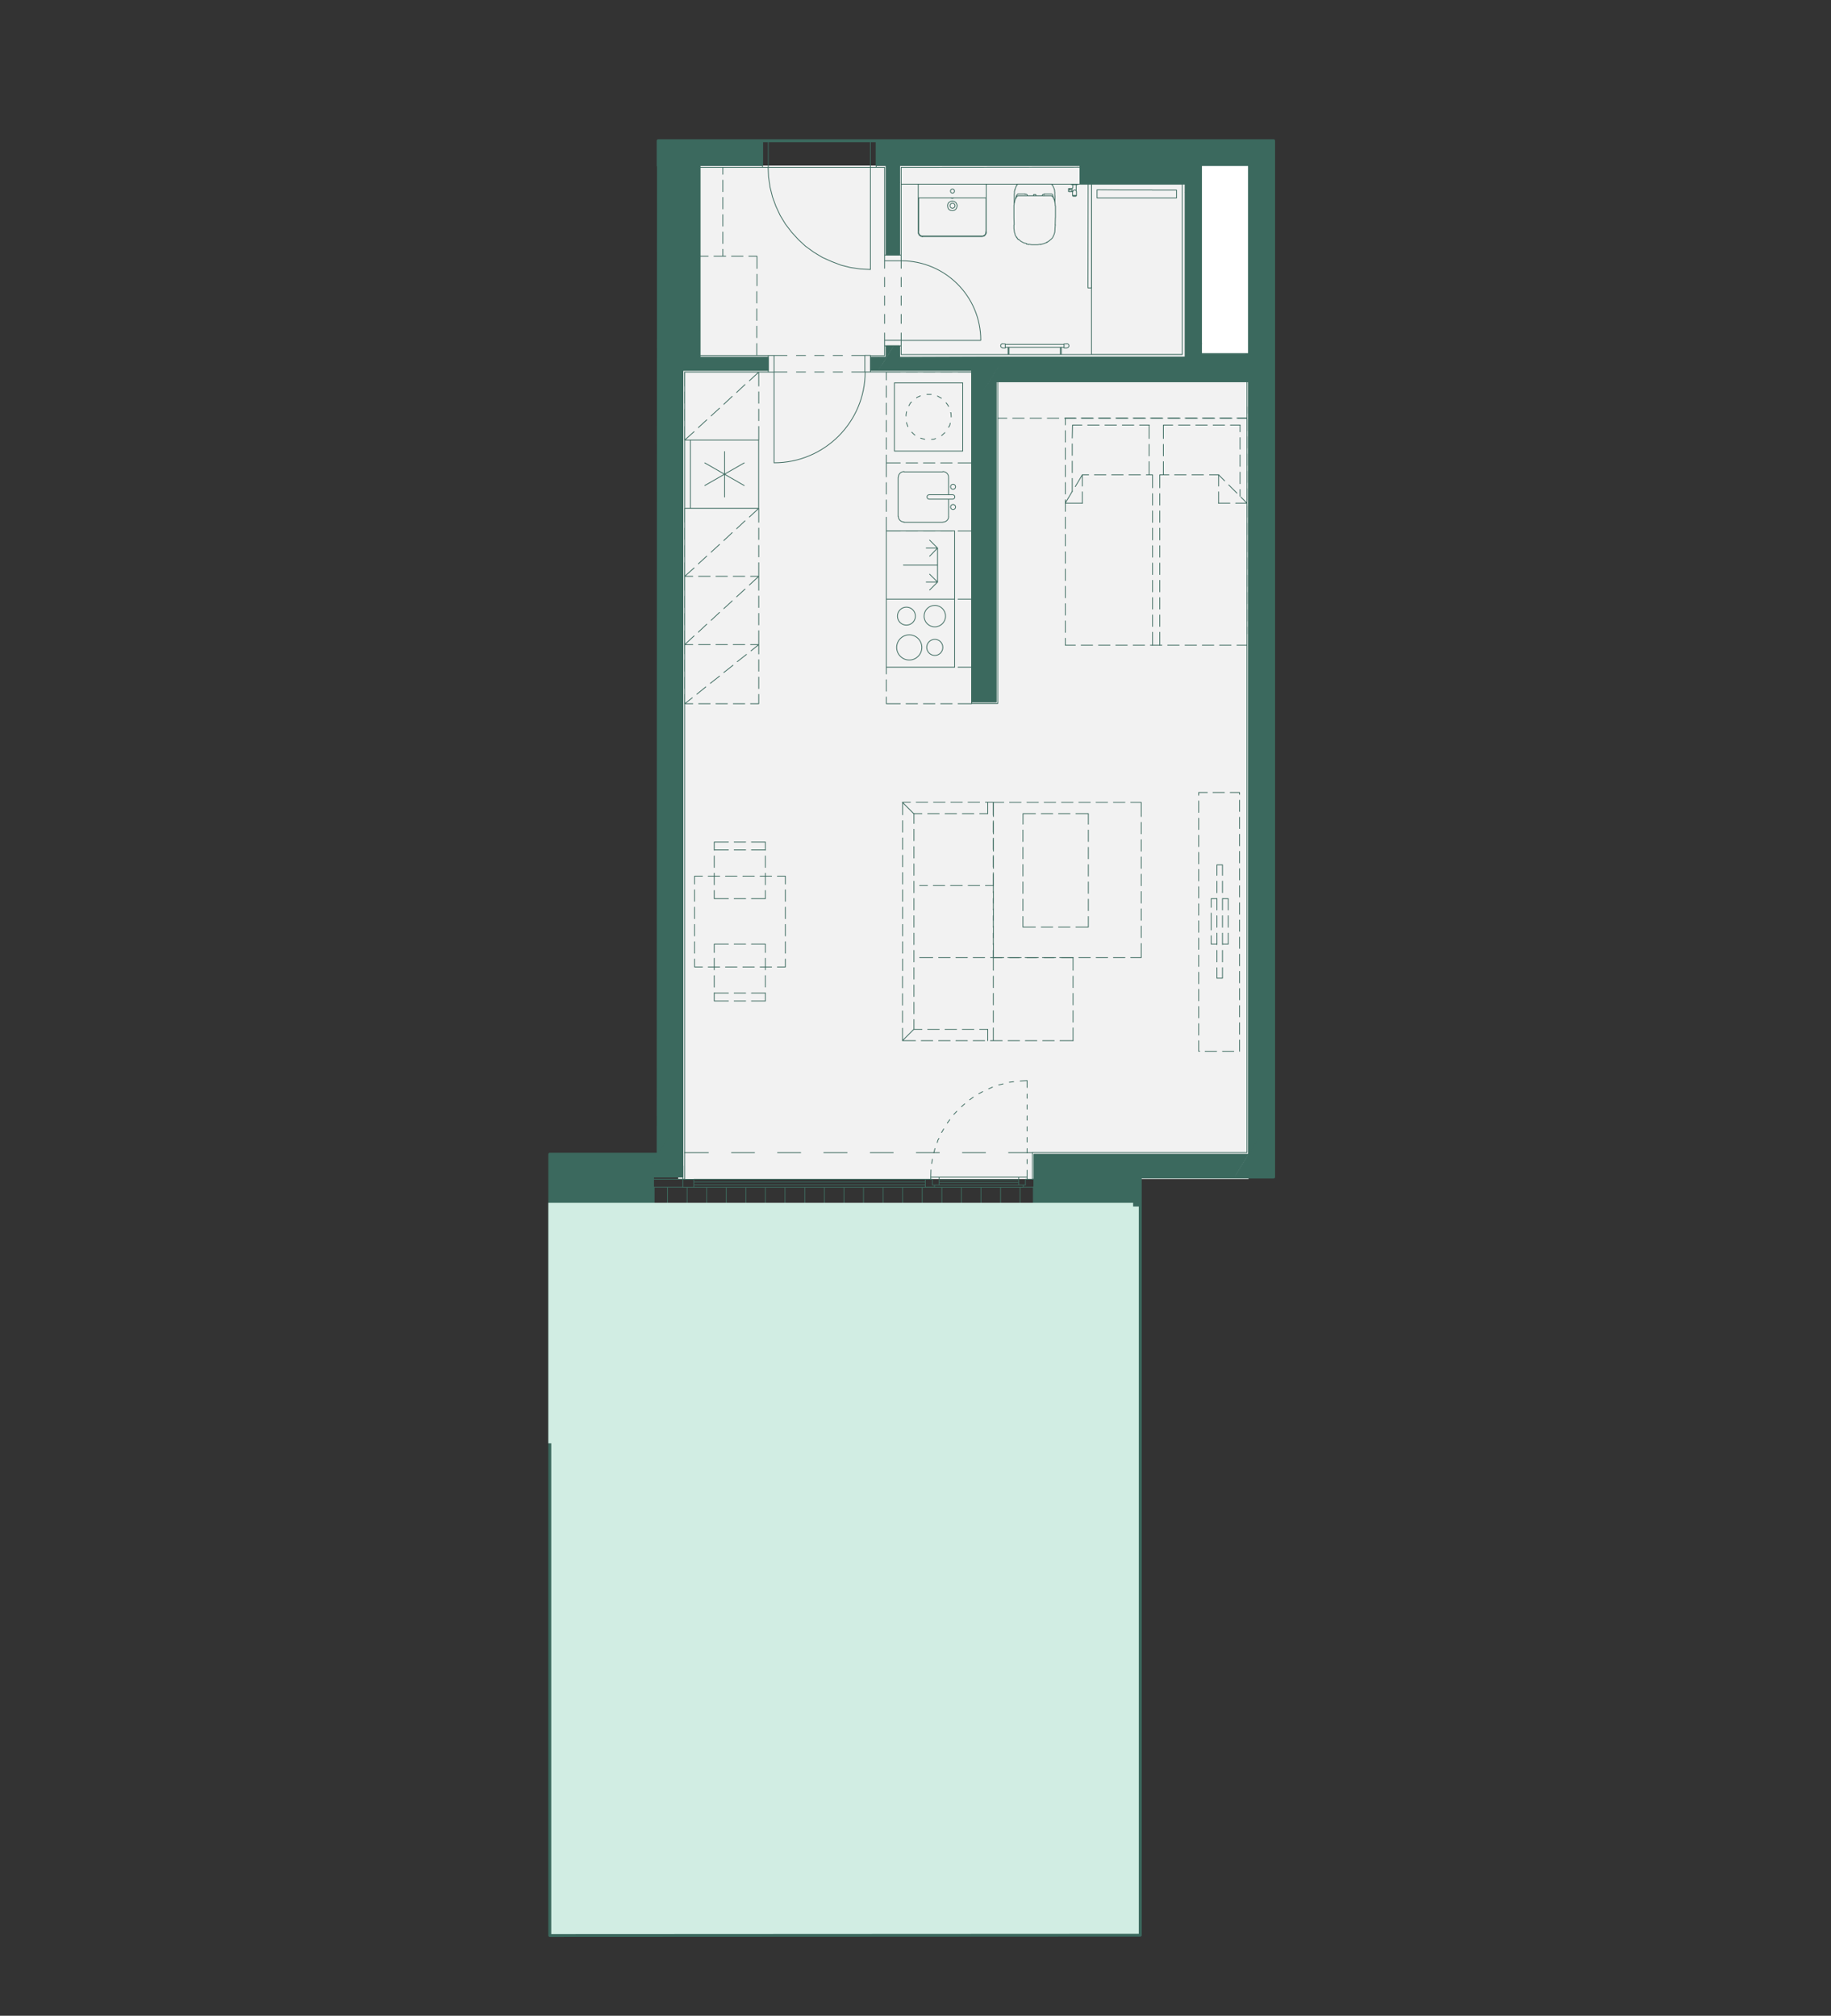
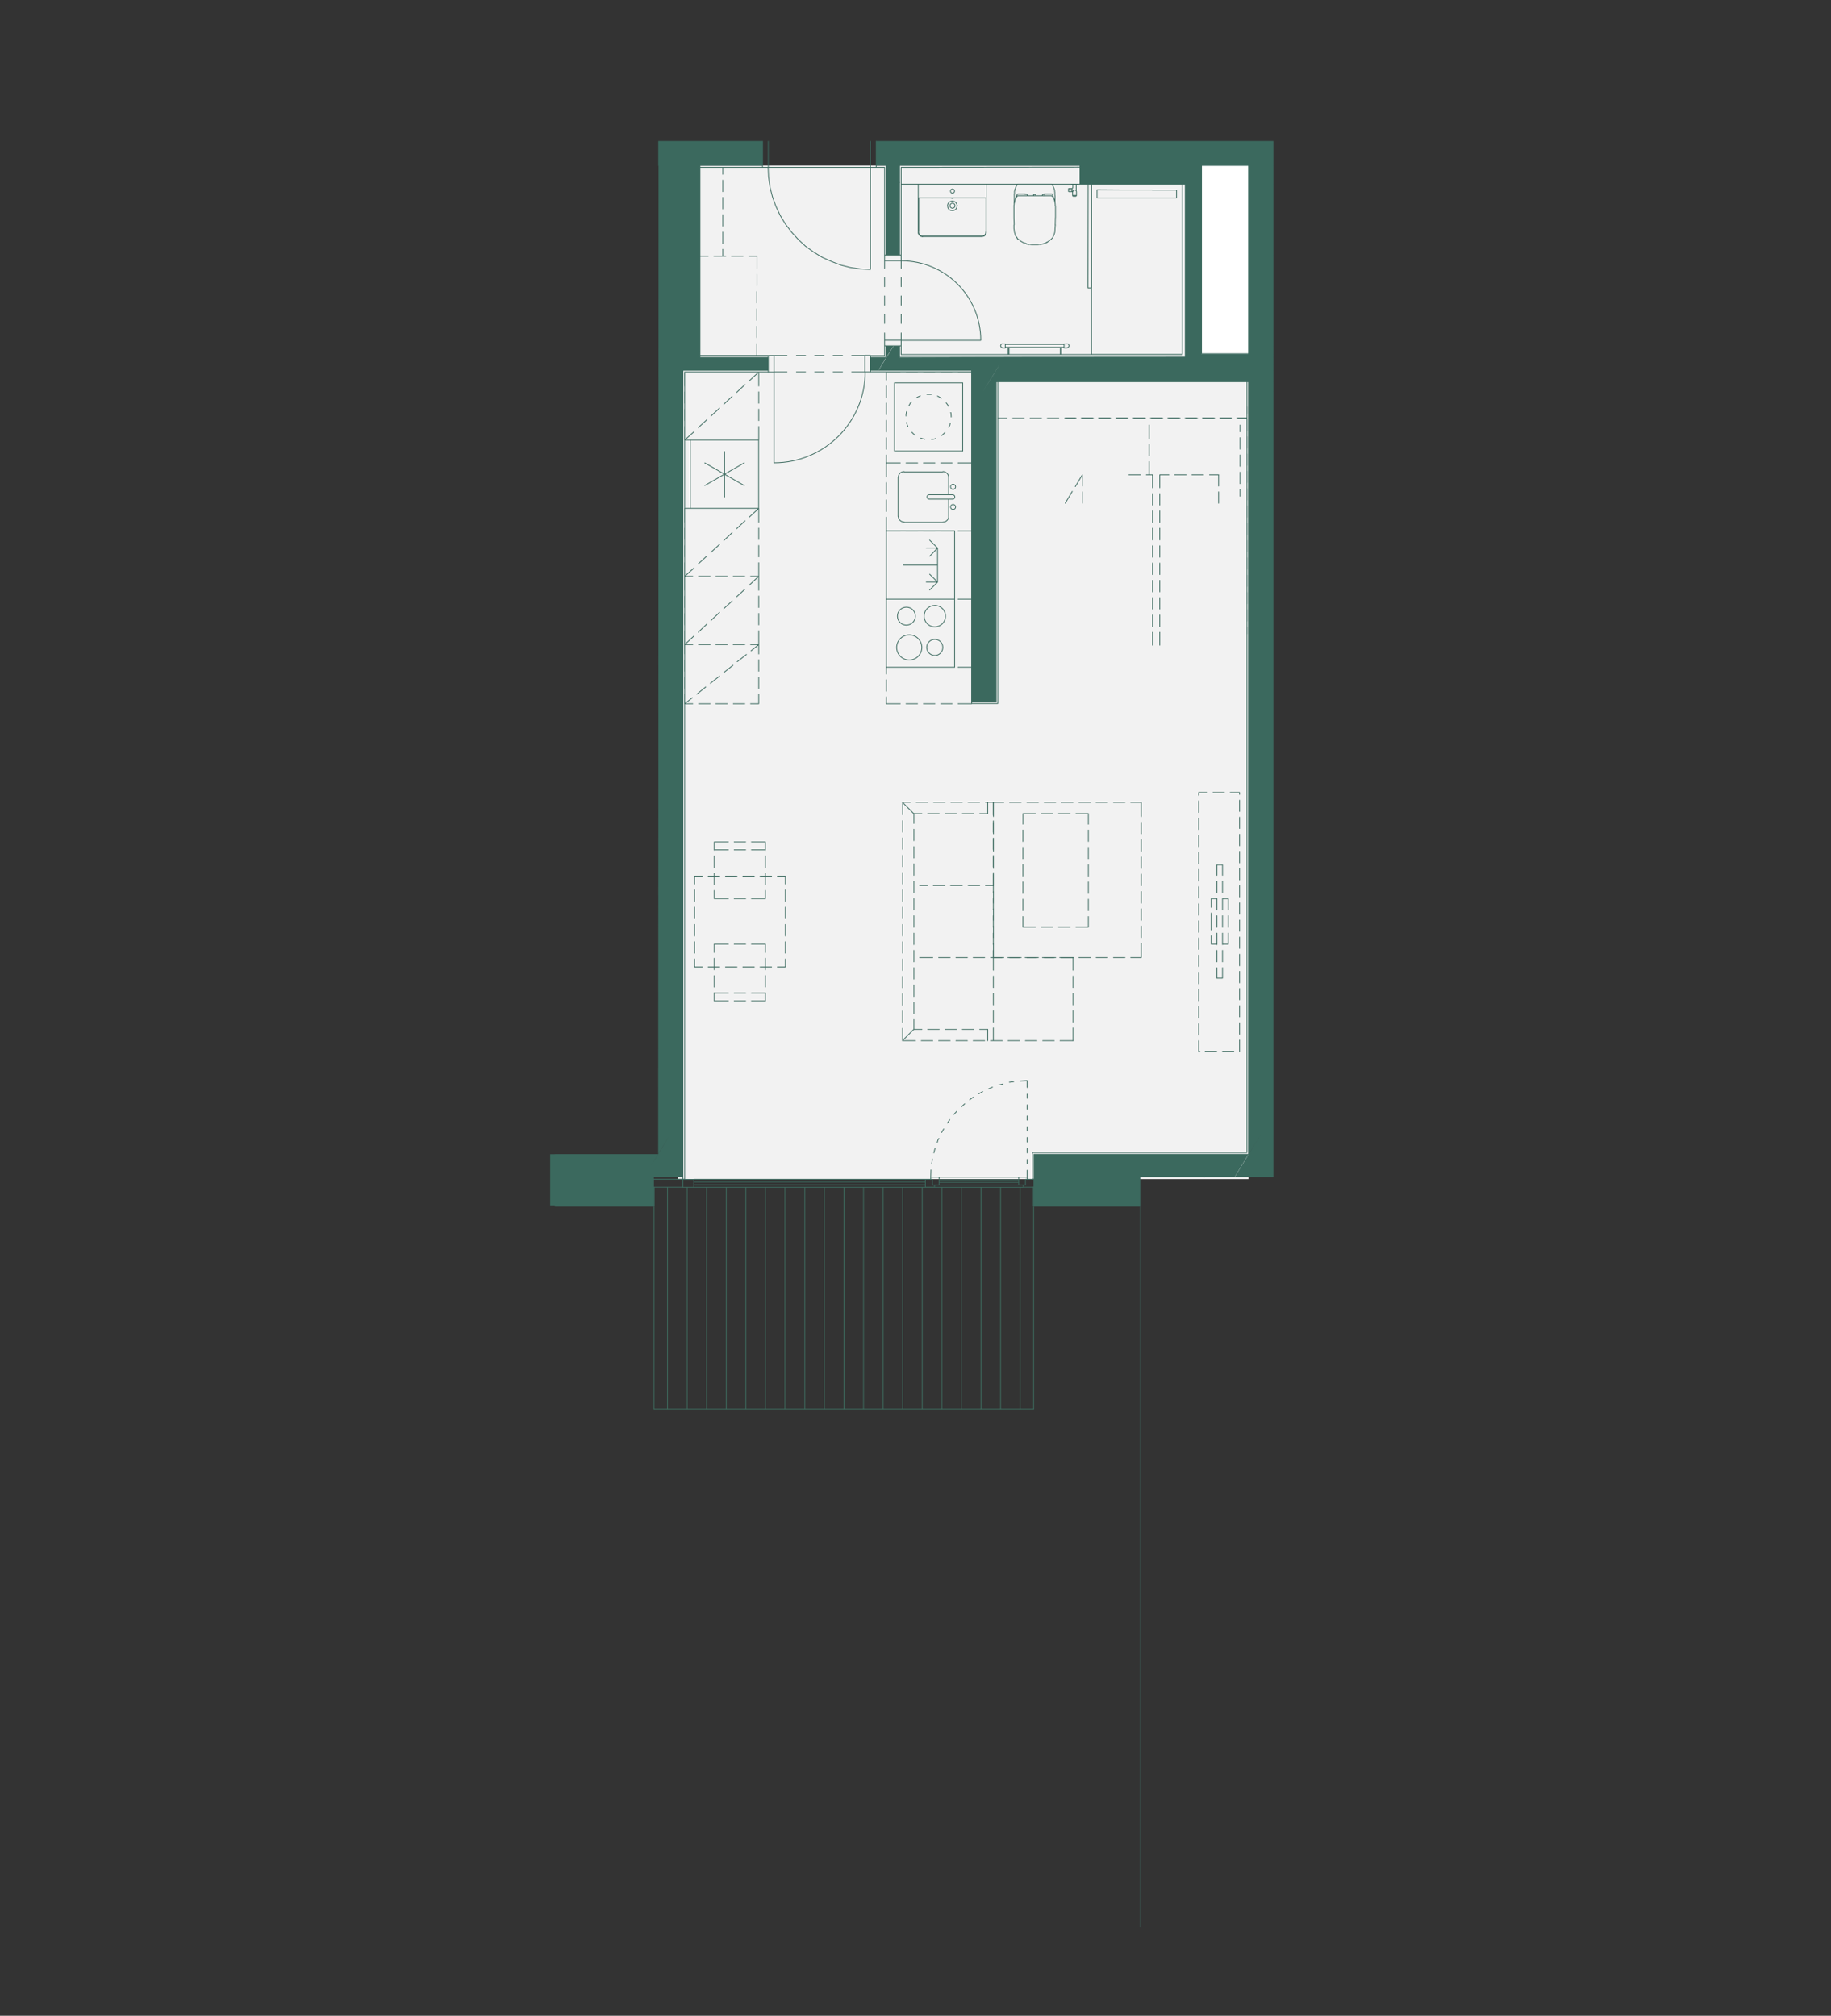
<svg xmlns="http://www.w3.org/2000/svg" viewBox="0 0 187.7 206.67">
  <rect x="0" y="0" width="187.7" height="206.67" fill="#333333" stroke="none" />
  <defs>
    <style>
      .cls-1, .cls-2, .cls-3, .cls-4 {
        fill: none;
      }

      .cls-5 {
        fill: #3b695e;
      }

      .cls-6 {
        fill: #d1ede3;
      }

      .cls-7 {
        isolation: isolate;
      }

      .cls-8 {
        mix-blend-mode: multiply;
      }

      .cls-9 {
        clip-path: url(#clippath-1);
      }

      .cls-10 {
        clip-path: url(#clippath-3);
      }

      .cls-11 {
        clip-path: url(#clippath-4);
      }

      .cls-12 {
        clip-path: url(#clippath-2);
      }

      .cls-13 {
        clip-path: url(#clippath-6);
      }

      .cls-14 {
        clip-path: url(#clippath-5);
      }

      .cls-2 {
        stroke-width: .3px;
      }

      .cls-2, .cls-3 {
        stroke: #3b695e;
      }

      .cls-2, .cls-3, .cls-4 {
        stroke-linecap: round;
        stroke-linejoin: round;
      }

      .cls-15 {
        fill: #fff;
      }

      .cls-16 {
        fill: #f2f2f2;
      }

      .cls-17 {
        clip-path: url(#clippath);
      }

      .cls-3, .cls-4 {
        stroke-width: .08px;
      }

      .cls-4 {
        stroke: #3d6b5e;
      }
    </style>
    <clipPath id="clippath">
      <rect class="cls-1" x="56.21" y="14.28" width="74.5" height="184.31" />
    </clipPath>
    <clipPath id="clippath-1">
-       <polygon class="cls-1" points="67.48 14.46 67.48 17 67.51 17 67.48 118.34 56.88 118.34 56.88 197.61 116.88 197.61 116.88 120.68 130.4 120.68 130.4 14.46 67.48 14.46" />
-     </clipPath>
+       </clipPath>
    <clipPath id="clippath-2">
      <polygon class="cls-1" points="67.48 14.46 67.48 17 67.51 17 67.48 118.34 56.88 118.34 56.88 197.61 116.88 197.61 116.88 120.68 130.4 120.68 130.4 14.46 67.48 14.46" />
    </clipPath>
    <clipPath id="clippath-3">
      <polygon class="cls-1" points="67.48 14.46 67.48 17 67.51 17 67.48 118.34 56.88 118.34 56.88 197.61 116.88 197.61 116.88 120.68 130.4 120.68 130.4 14.46 67.48 14.46" />
    </clipPath>
    <clipPath id="clippath-4">
-       <rect class="cls-1" x="56.21" y="14.28" width="74.5" height="184.31" />
-     </clipPath>
+       </clipPath>
    <clipPath id="clippath-5">
-       <rect class="cls-1" x="56.21" y="14.28" width="74.5" height="184.31" />
-     </clipPath>
+       </clipPath>
    <clipPath id="clippath-6">
-       <rect class="cls-1" x="48.21" y="114.32" width="68.95" height="42.66" />
-     </clipPath>
+       </clipPath>
  </defs>
  <g class="cls-7">
    <g id="Vrstva_1" data-name="Vrstva 1">
      <g class="cls-17">
        <rect class="cls-16" x="69.52" y="16.98" width="58.47" height="103.91" />
        <rect class="cls-15" x="122.22" y="15.5" width="6.34" height="21.81" />
-         <rect class="cls-6" x="56.38" y="123.61" width="60.51" height="74.8" />
        <g class="cls-9">
          <path class="cls-3" d="M61.98,80.37l-.86.79M63.29,79.16l-.86.79M64.59,77.95l-.89.81M65.9,76.75l-.89.81M67.28,75.47l-.96.89M60.55,75.47h-.84M62.33,75.47h-1.18M64.1,75.47h-1.18M65.87,75.47h-1.18M67.28,76.89v-1.43h-.81M67.28,78.67v-1.18M67.28,80.44v-1.18M66.46,82.44h.81v-1.4M64.69,82.44h1.18M62.92,82.44h1.18M61.14,82.44h1.18M59.71,81.03v1.4h.84M59.71,79.26v1.18M59.71,77.48v1.18M59.71,75.47v1.43M66.74,96.98c0-.13-.1-.23-.23-.23M66.5,97.22c.13,0,.23-.11.23-.23M66.1,97.24v1.77M66.1,95v1.77M66.49,97.24h-2.36M64.14,96.75c-.13,0-.23.11-.23.23M63.9,96.98c0,.13.11.23.23.23M66.58,95.69c-.14,0-.26.12-.26.26s.12.26.26.26.26-.12.26-.26-.12-.26-.26-.26M66.58,97.76c-.14,0-.26.12-.26.26s.12.26.26.26.26-.12.26-.26-.12-.26-.26-.26M64.12,96.77h2.36M65.54,99.58c.32,0,.58-.26.58-.58M65.53,99.58h-4.02M66.12,94.99c0-.32-.26-.58-.58-.58M61.51,94.41h4.02M60.92,99.01v-4.01M60.95,99c0,.32.26.58.58.58M61.53,94.41c-.32,0-.58.26-.58.58M65.23,87.12l-4.01-2.34M63.24,83.62v4.65M65.23,84.78l-4.01,2.34M59.74,89.43h6.97v-6.97h-6.97v6.97ZM56.39,66.79v-.59h11.06l-11.06.59ZM66.64,67.56l.81-1.36-11.06,1.36h10.25ZM67.45,66.2l-11.06,1.36v-.76l11.06-.59ZM66.64,67.56l.81-1.36v1.36h-.81ZM56.39,35.39v-.2h1.18l-1.18.2ZM56.73,36.55l.84-1.35-1.18,1.35h.34ZM57.57,35.19l-1.18,1.35v-1.16l1.18-.2ZM56.73,36.55l.84-1.35v1.35h-.84ZM70.95,37.97l.81-1.33h7l-7.81,1.33ZM70.95,37.97h6.97l.84-1.33-7.81,1.33ZM77.92,37.97l.84-1.33v1.33h-.84ZM70.85,36.64l-.84,1.33,1.75-1.33h-.91ZM70.01,37.97l1.75-1.33-.81,1.33h-.94ZM70.01,36.64h.84l-.84,1.33v-1.33ZM90.85,20.88l1.36-2.17v5.27l-1.36-3.1ZM90.85,20.88v5.27l1.36-2.17-1.36-3.1ZM90.85,26.15l1.36-2.17v2.17h-1.36ZM92.21,16.96l-1.36,2.17,1.36-.42v-1.75ZM90.85,19.13l1.36-.42-1.36,2.17v-1.75ZM90.85,16.96h1.36l-1.36,2.17v-2.17ZM100.76,41.3l1.35-2.17v30.67l-1.35-28.5ZM100.76,41.3v30.67l1.35-2.17-1.35-28.5ZM100.76,71.97l1.35-2.17v2.17h-1.35ZM102.11,37.97l.81-1.35h18.57l-19.39,1.35ZM102.11,37.97h18.55l.84-1.35-19.39,1.35ZM120.66,37.97l.84-1.35v1.35h-.84ZM102.11,37.97l-1.35,2.17,1.35-1.01v-1.16ZM100.76,40.14l1.35-1.01-1.35,2.17v-1.16ZM101.59,36.62l-.84,1.35,2.17-1.35h-1.33ZM100.76,37.97l2.17-1.35-2.17,3.52v-2.17ZM100.44,36.62l-.84,1.35,1.99-1.35h-1.16ZM99.6,37.97l1.99-1.35-.84,1.35h-1.16ZM92.21,36.64l-.84,1.33,9.07-1.35-8.23.03ZM91.37,37.97l9.07-1.35-.84,1.35h-8.23ZM92.21,35.46l-1.55,2.51,1.55-1.33v-1.18ZM90.66,37.97l1.55-1.33-.84,1.33h-.71ZM91.59,35.46l-1.55,2.51,2.17-2.51h-.62ZM90.04,37.97l2.17-2.51-1.55,2.51h-.62ZM90.14,36.64l-.81,1.33,1.53-1.33h-.71ZM89.33,37.97l1.53-1.33-.81,1.33h-.71ZM90.07,36.64l-.84,1.33.91-1.33h-.07ZM89.23,37.97l.91-1.33-.81,1.33h-.1ZM90.85,35.46h.74l-.74,1.18v-1.18ZM89.23,36.64h.84l-.84,1.33v-1.33ZM65.33,123.6l1.65-2.68v.59l-1.65,2.09ZM65.33,123.6h.37l1.28-2.09-1.65,2.09ZM65.7,123.6l1.28-2.09v2.09h-1.28ZM66.98,120.69l-1.8,2.91,1.8-2.68v-.22ZM65.18,123.6l1.8-2.68-1.65,2.68h-.15ZM66.98,120.91l-1.65,2.68,1.65-2.68ZM65.33,123.6l1.65-2.68-1.65,2.68ZM56.39,122.46v-1.77h10.59l-10.59,1.77ZM65.18,123.6l1.8-2.91-10.59,2.91h8.79ZM66.98,120.69l-10.59,2.91v-1.13l10.59-1.77ZM106,123.6l1.8-2.91h15.67l-17.47,2.91ZM106,123.6h15.67l1.8-2.91-17.47,2.91ZM121.67,123.6l1.8-2.91v2.91h-1.8ZM106,120.69h1.8l-1.8,2.91v-2.91ZM66.29,33.44h-9.02l-.89,1.72,9.9-1.72ZM57.28,33.44l-.89,1.72v-.25l.89-1.48ZM65.21,35.19l1.08-1.75-9.9,1.75h8.82ZM66.29,33.44l-9.9,1.75v-.03l9.9-1.72ZM67.45,16.96l-1.16,1.9,1.16,12.71v-14.61ZM66.29,18.86l1.16,12.71-1.16,1.87v-14.58ZM65.21,35.19l2.24-3.62v3.62h-2.24ZM56.39,34.92v-1.35l.89-.12-.89,1.48ZM56.39,33.57l.89-.12h-.89v.12ZM66.29,16.96h1.16l-1.16,1.9v-1.9ZM70.01,19.8l1.75-2.83v16.85l-1.75-14.02ZM70.01,19.8v16.85l1.75-2.83-1.75-14.02ZM70.01,36.64l1.75-2.83v2.83h-1.75ZM70.01,16.96h1.75l-1.75,2.83v-2.83ZM58.21,47.14l1.03-1.7h8.2l-9.24,1.7ZM58.21,47.14h8.2l1.04-1.7-9.24,1.7ZM66.42,47.14l1.04-1.7v1.7h-1.04ZM63.88,36.89l1.06-1.7h2.51l-3.57,1.7ZM63.88,36.89h2.54l1.04-1.7-3.57,1.7ZM66.42,36.89l1.04-1.7v1.7h-1.04ZM59.25,44.4l-1.67,2.73,1.67-1.7v-1.04ZM57.57,47.14l1.67-1.7-1.03,1.7h-.64ZM59.25,36.89l-1.67,2.74,1.67,4.78v-7.51ZM57.57,39.63l1.67,4.78-1.67,2.73v-7.51ZM60.31,35.19l-1.06,1.7,5.69-1.7h-4.63ZM59.25,36.89l5.69-1.7-1.06,1.7h-4.63ZM57.57,35.19h2.73l-2.73,4.43v-4.43ZM110.71,18.88l1.21-1.92h9.58l-10.79,1.92ZM110.71,18.88h9.58l1.21-1.92-10.79,1.92ZM120.29,18.88l1.21-1.92v1.92h-1.21ZM110.71,16.96h1.21l-1.21,1.92v-1.92ZM102.11,39.13l.72-1.16h25.18l-25.89,1.16ZM102.11,39.13h25.18l.72-1.16-25.89,1.16ZM127.29,39.13l.72-1.16v1.16h-.72ZM102.11,37.97h.72l-.72,1.16v-1.16ZM122.14,37.97l1.04-1.7h4.83l-5.86,1.7ZM122.14,37.97h4.83l1.04-1.7-5.86,1.7ZM126.97,37.97l1.04-1.7v1.7h-1.04ZM123.17,35.24l-1.68,2.73,1.68-1.7v-1.04ZM121.5,37.97l1.68-1.7-1.04,1.7h-.64ZM123.17,16.96l-1.68,2.73,1.68,15.54v-18.28ZM121.5,19.7l1.68,15.54-1.68,2.73v-18.28ZM121.5,16.96h1.68l-1.68,2.73v-2.73ZM99.6,39.85l1.16-1.87v32.12l-1.16-30.25ZM99.6,39.85v32.12l1.16-1.87-1.16-30.25ZM99.6,71.97l1.16-1.87v1.87h-1.16ZM99.6,37.97h1.16l-1.16,1.87v-1.87ZM69.47,119.53l-.74,1.16,1.28-1.16h-.54ZM68.73,120.69l1.28-1.16-.72,1.16h-.57ZM70.01,119.53h-.54.54ZM70.01,119.53h-.54l.54-.91v.91ZM69.3,120.69l.72-1.16v1.16h-.72ZM69.3,119.53l-.57.89.74-.89h-.17ZM68.73,120.42l.74-.89-.74,1.16v-.27ZM70.01,118.35l-.72,1.18.72-.91v-.27ZM69.3,119.53l.72-.91-.54.91h-.17ZM68.73,119.53l-.71,1.16.71-.27v-.89ZM68.02,120.69l.71-.27-.15.27h-.57ZM70.01,117.44l-1.28,2.09,1.28-1.18v-.91ZM68.73,119.53l1.28-1.18-.72,1.18h-.57ZM68.58,120.69l.15-.27v.27h-.15ZM66.74,119.53l-.71,1.16,2.71-1.16h-2ZM66.02,120.69l2.71-1.16-.71,1.16h-1.99ZM70.01,85.17l-1.28,2.07,1.28,30.2v-32.27ZM68.73,87.24l1.28,30.2-1.28,2.09v-32.29ZM68.73,119.53h.57l-.57.89v-.89ZM56.39,120.37v-.84h10.35l-10.35.84ZM66.02,120.69l.71-1.16-10.35,1.16h9.63ZM66.74,119.53l-10.35,1.16v-.32l10.35-.84ZM56.39,119.09v-.74h11.06l-11.06.74ZM66.74,119.53l.72-1.18-11.06,1.18h10.35ZM67.45,118.35l-11.06,1.18v-.44l11.06-.74ZM68.73,87.24l-1.28,2.07,1.28,26.97v-29.04ZM67.45,89.31l1.28,26.97-1.28,2.07v-29.04ZM66.74,119.53l2-3.25v3.25h-2ZM68.73,57.31l-1.28,2.07,1.28,27.86v-29.93ZM67.45,59.38l1.28,27.86-1.28,2.07v-29.93ZM70.01,55.24l-1.28,2.07,1.28,27.86v-29.93ZM68.73,57.31l1.28,27.86-1.28,2.07v-29.93ZM68.73,40.29l-1.28,2.07,1.28,14.95v-17.02ZM67.45,42.36l1.28,14.95-1.28,2.07v-17.02ZM70.01,38.22l-1.28,2.07,1.28,14.95v-17.02ZM68.73,40.29l1.28,14.95-1.28,2.07v-17.02ZM68.73,38.84l-1.28,2.07,1.28-.62v-1.45ZM67.45,40.91l1.28-.62-1.28,2.07v-1.45ZM70.01,36.77l-1.28,2.07,1.28-.61v-1.45ZM68.73,38.84l1.28-.61-1.28,2.07v-1.45ZM68.73,32.24l-1.28,2.09,1.28,4.51v-6.6ZM67.45,34.33l1.28,4.51-1.28,2.07v-6.58ZM70.01,30.17l-1.28,2.07,1.28,4.53v-6.6ZM68.73,32.24l1.28,4.53-1.28,2.07v-6.6ZM68.73,29.7l-1.28,2.07,1.28.47v-2.54ZM67.45,31.77l1.28.47-1.28,2.09v-2.56ZM70.01,27.6l-1.28,2.09,1.28.47v-2.56ZM68.73,29.7l1.28.47-1.28,2.07v-2.54ZM68.73,21.3l-1.28,2.07,1.28,6.33v-8.4ZM67.45,23.37l1.28,6.33-1.28,2.07v-8.4ZM70.01,17.48l-1.28,2.07,1.28,8.05v-10.12ZM68.73,19.55l1.28,8.05-1.28,2.09v-10.15ZM78.09,14.45l-7.76,2.51,1.58-2.51h6.18ZM78.17,14.45h-.07l-1.5,2.51,1.58-2.51ZM78.09,14.45l-1.5,2.51h-6.26l7.76-2.51ZM78.17,14.45v2.51h-1.58l1.58-2.51ZM68.73,19.55l-1.28,2.07,1.28-.32v-1.75ZM67.45,21.62l1.28-.32-1.28,2.07v-1.75ZM68.73,14.89l-1.28,2.07,1.28,2.59v-4.66ZM67.45,16.96l1.28,2.59-1.28,2.07v-4.66ZM70.01,16.96l-1.28,2.09,1.28-1.58v-.52ZM68.73,19.06l1.28-1.58-1.28,2.07v-.49ZM70.33,16.96h-.32l1.9-2.51-1.58,2.51ZM70.01,16.96l1.9-2.51h-.32l-1.58,2.51ZM71.47,14.45l-2.73.44.3-.44h2.44ZM71.59,14.45h-.12l-2.73,4.61,2.86-4.61ZM71.47,14.45l-2.73,4.61v-4.16l2.73-.44ZM68.73,14.45l-1.58,2.51,1.58-2.07v-.44ZM67.15,16.96l1.58-2.07-1.28,2.07h-.3ZM68.68,14.45l-7.04,2.51,1.58-2.51h5.47ZM68.73,14.45h-.05l-1.53,2.51,1.58-2.51ZM68.68,14.45l-1.53,2.51h-5.52l7.04-2.51ZM68.73,14.45h.3l-.3.44v-.44ZM63.19,14.45l-3.3,2.51,1.58-2.51h1.72ZM63.21,14.45h-.03l-1.55,2.51,1.58-2.51ZM63.19,14.45l-1.55,2.51h-1.75l3.3-2.51ZM56.39,14.45h4.88l-4.88.59v-.59ZM61.46,14.45h-.2l-1.38,2.51,1.58-2.51ZM61.27,14.45l-1.38,2.51-3.5-1.92,4.88-.59ZM59.89,16.96l-3.5-1.92v1.92h3.5ZM130.54,117.51l-1.26-57.17,1.26-2.04v59.22ZM130.54,118.65v-1.13l-1.26,3.18,1.26-2.04ZM130.54,117.51l-1.26,3.18v-60.35l1.26,57.17ZM130.54,120.69h-1.26l1.26-2.04v2.04ZM130.54,58.3h0l-1.26,2.04,1.26-2.04ZM130.54,58.3l-1.26,2.04,1.26-2.04ZM130.54,58.27l-1.26.62,1.26-2.04v1.43ZM130.54,58.3v-.02l-1.26,2.07,1.26-2.04ZM130.54,58.27l-1.26,2.07v-1.45l1.26-.62ZM130.54,56.84h0l-1.26,2.04,1.26-2.04ZM130.54,56.84l-1.26,2.04,1.26-2.04ZM130.54,56.6l-1.26-15.17,1.26-2.04v17.22ZM130.54,56.84v-.25l-1.26,2.29,1.26-2.04ZM130.54,56.6l-1.26,2.29v-17.46l1.26,15.17ZM130.54,39.35l-1.26.32,1.26-2.05v1.73ZM130.54,39.38v-.02l-1.26,2.07,1.26-2.04ZM130.54,39.35l-1.26,2.07v-1.75l1.26-.32ZM130.54,37.61l-1.26.32,1.26-2.02v1.7ZM130.54,37.63v-.02l-1.26,2.07,1.26-2.05ZM130.54,37.61l-1.26,2.07v-1.75l1.26-.32ZM130.54,35.91h0l-1.26,2.02,1.26-2.02ZM130.54,35.91l-1.26,2.02,1.26-2.02ZM130.54,35.61l-1.26-16.55,1.26-2.04v18.6ZM130.54,35.91v-.29l-1.26,2.32,1.26-2.02ZM130.54,35.61l-1.26,2.32v-18.87l1.26,16.55ZM130.54,17.01h0l-1.26,2.04,1.26-2.04ZM130.54,17.01l-1.26,2.04,1.26-2.04ZM129.28,14.45v4.61l1.26-4.61h-1.26ZM129.28,19.06l1.26-4.61v2.56l-1.26,2.04ZM107.43,118.35l-1.43,2.34,22-2.34h-20.57ZM106,120.69l22-2.34-1.43,2.34h-20.57ZM129.28,77.98l-1.28,2.07,1.28,36.23v-38.3ZM128,80.05l1.28,36.23-1.28,2.07v-38.3ZM126.57,120.69l2.71-4.41v4.41h-2.71ZM106,118.35h1.43l-1.43,2.34v-2.34ZM129.28,49.53l-1.28,2.07,1.28,26.38v-28.45ZM128,51.6l1.28,26.38-1.28,2.07v-28.45ZM128,51.6l1.28-2.07-1.28,2.07ZM129.28,49.53h0l-1.28,2.07,1.28-2.07ZM128,51.6l1.28-2.07-1.28,2.07ZM129.28,49.53h0l-1.28,2.07,1.28-2.07ZM129.28,49.53l-1.28,2.07,1.28-2.07ZM128,51.6l1.28-2.07-1.28,2.07ZM129.28,37.31l-1.28,2.07,1.28,10.15v-12.22ZM128,39.38l1.28,10.15-1.28,2.07v-12.22ZM129.28,36.15l-1.28,2.07,1.28-.91v-1.16ZM128,38.22l1.28-.91-1.28,2.07v-1.16ZM129.28,34.4l-1.28,2.07,1.28-.32v-1.75ZM128,36.47l1.28-.32-1.28,2.07v-1.75ZM129.28,14.89l-1.28,2.07,1.28,17.44V14.89ZM128,16.96l1.28,17.44-1.28,2.07v-19.51ZM129.28,14.45l-1.58,2.51,1.58-2.07v-.44ZM127.71,16.96l1.58-2.07-1.28,2.07h-.3ZM129.23,14.45l-5.89,2.51,1.58-2.51h4.31ZM129.28,14.45h-.05l-1.53,2.51,1.58-2.51ZM129.23,14.45l-1.53,2.51h-4.36l5.89-2.51ZM124.9,14.45l-3.3,2.51,1.58-2.51h1.72ZM124.92,14.45h-.02l-1.55,2.51,1.58-2.51ZM124.9,14.45l-1.55,2.51h-1.75l3.3-2.51ZM122.88,14.45l-30.37,2.51,1.55-2.51h28.82ZM123.17,14.45h-.3l-1.28,2.51,1.58-2.51ZM122.88,14.45l-1.28,2.51h-29.09l30.37-2.51ZM92.5,16.96h-1.45l3.01-2.51-1.55,2.51ZM91.05,16.96l3.01-2.51h-1.45l-1.55,2.51ZM91.05,16.96h-1.23l2.78-2.51-1.55,2.51ZM89.82,16.96l2.78-2.51h-1.21l-1.58,2.51ZM89.82,14.45h1.58l-1.58,2.51v-2.51ZM113.96,48.68h1.18M112.19,48.68h1.18M110.96,48.68h.64M110.24,66.15h-1.04M112.01,66.15h-1.18M113.79,66.15h-1.18M115.56,66.15h-1.18M117.34,66.15h-1.18M119.11,66.15h-1.18M120.88,66.15h-1.18M122.66,66.15h-1.18M124.43,66.15h-1.18M126.2,66.15h-1.18M127.83,66.15h-1.03M119.26,44.96v-1.38M119.26,46.74v-1.18M119.26,48.68v-1.35M110.96,51.59h-1.75M127.21,50.97l.62.62M125.96,49.72l.84.84M124.92,48.68l.62.62M126.67,51.59h1.16M124.92,51.59h1.16M109.92,44.91l.03-1.33M109.92,46.69v-1.18M109.92,48.46v-1.18M109.92,50.38v-1.33M109.21,65.44v.71M109.21,63.66v1.18M109.21,61.89v1.18M109.21,60.11v1.18M109.21,58.34v1.18M109.21,56.57v1.18M109.21,54.79v1.18M109.21,53.02v1.18M109.21,51.25v1.18M109.21,49.47v1.18M109.21,47.7v1.18M109.21,45.92v1.18M109.21,44.15v1.18M109.21,42.87v.69M126.13,43.58h.99M124.36,43.58h1.18M122.58,43.58h1.18M120.81,43.58h1.18M119.26,43.58h.96M116.82,43.58h.99M115.05,43.58h1.18M113.27,43.58h1.18M111.5,43.58h1.18M109.95,43.58h.96M105.93,123.67h-38.88M130.54,123.67h-7M72.62,118.18h-2.44M77.35,118.18h-2.36M82.08,118.18h-2.37M86.84,118.18h-2.39M91.57,118.18h-2.36M96.3,118.18h-2.37M101.03,118.18h-2.37M105.83,118.18h-2.44M128,44.67v34.93M67.45,47.13v19.07M70.01,120.69h-13.62M130.54,120.69h-24.54M60.18,74.97l-.47.49M61.44,73.71l-.84.84M62.67,72.43l-.84.86M63.9,71.17l-.81.84M65.16,69.89l-.84.86M66.39,68.64l-.81.84M67.28,67.73l-.47.49M60.55,67.73h-.84M62.33,67.73h-1.18M64.1,67.73h-1.18M65.87,67.73h-1.18M67.28,68.64v-.91h-.81M67.28,70.41v-1.18M67.28,72.18v-1.18M67.28,73.96v-1.18M66.46,75.46h.81v-.91M64.69,75.46h1.18M62.92,75.46h1.18M61.14,75.46h1.18M59.71,74.55v.91h.84M59.71,72.78v1.18M59.71,71v1.18M59.71,69.23v1.18M59.71,67.73v.91M60.55,82.46h-.81M62.33,82.46h-1.18M64.1,82.46h-1.18M65.87,82.46h-1.18M67.3,83.86v-1.4h-.84M67.3,85.64v-1.18M67.3,87.41v-1.18M66.46,89.43h.84v-1.43M64.69,89.43h1.18M62.92,89.43h1.18M61.14,89.43h1.18M59.74,88v1.43h.81M59.74,86.23v1.18M59.74,84.45v1.18M59.74,82.46v1.4M60.55,89.43h-.81M62.33,89.43h-1.18M64.1,89.43h-1.18M65.87,89.43h-1.18M67.3,90.29v-.86h-.81M67.3,92.06v-1.18M66.49,93.49h.81v-.84M64.69,93.49h1.18M62.92,93.49h1.18M61.14,93.49h1.18M59.74,92.66v.84h.81M59.74,90.88v1.18M59.74,89.43v.86M64.7,113.23c.46,0,.83-.37.83-.83s-.37-.82-.83-.82-.82.37-.82.82.37.83.82.83M62.07,113.69c.71,0,1.29-.58,1.29-1.29s-.58-1.29-1.29-1.29c-.72,0-1.29.58-1.29,1.29,0,.71.58,1.29,1.29,1.29M61.77,110.12c.51,0,.92-.41.92-.92s-.41-.92-.92-.92-.92.41-.92.92.41.92.92.92M64.7,110.29c.61,0,1.1-.49,1.1-1.1s-.49-1.1-1.1-1.1-1.1.49-1.1,1.1.49,1.1,1.1,1.1M66.71,107.46v7M59.74,107.49v6.97M66.71,114.46h-6.97M59.74,107.49l6.97-.02M64.96,105.74l-.81-.84M64.96,105.74l-.81.81M64.96,105.74h-1.16M64.96,102.24l-.81.81M64.96,102.24l-.81-.84M64.96,102.24h-1.16M64.96,105.74v-3.5M61.49,103.99h3.47M59.74,100.49h6.97v7h-6.97v-7ZM60.55,107.49h-.81M62.33,107.49h-1.18M64.1,107.49h-1.18M65.87,107.49h-1.18M67.3,108.89v-1.4h-.84M67.3,110.66v-1.18M67.3,112.44v-1.18M66.46,114.46h.84v-1.43M64.69,114.46h1.18M62.92,114.46h1.18M61.14,114.46h1.18M59.74,113.03v1.43h.81M59.74,111.25v1.18M59.74,109.48v1.18M59.74,107.49v1.4M60.55,114.46h-.81M62.33,114.46h-1.18M64.1,114.46h-1.18M65.87,114.46h-1.18M67.3,115.15v-.69h-.84M67.3,116.92v-1.18M66.46,118.18h.84v-.67M64.69,118.18h1.18M62.92,118.18h1.18M61.14,118.18h1.18M59.74,117.51v.67h.81M59.74,115.74v1.18M59.74,114.46v.69M60.55,100.49h-.81M62.33,100.49h-1.18M64.1,100.49h-1.18M65.87,100.49h-1.18M67.3,101.92v-1.43h-.84M67.3,103.69v-1.18M67.3,105.47v-1.18M66.46,107.49h.84v-1.43M64.69,107.49h1.18M62.92,107.49h1.18M61.14,107.49h1.18M59.74,106.06v1.43h.81M59.74,104.28v1.18M59.74,102.51v1.18M59.74,100.49v1.43M60.55,93.49h-.81M62.33,93.49h-1.18M64.1,93.49h-1.18M65.87,93.49h-1.18M67.3,94.92v-1.43h-.84M67.3,96.7v-1.18M67.3,98.47v-1.18M66.46,100.49h.84v-1.43M64.69,100.49h1.18M62.92,100.49h1.18M61.14,100.49h1.18M59.74,99.06v1.43h.81M59.74,97.29v1.18M59.74,95.51v1.18M59.74,93.49v1.43M60.68,81.57l-.96.86" />
        </g>
        <path class="cls-3" d="M92.52,101.28v-1.18M92.52,103.06v-1.18M92.52,104.83v-1.18M92.52,106.7v-1.28M101.83,89.48v1.31M101.83,87.71v1.18M101.83,85.93v1.18M101.83,84.16v1.18M101.83,82.26v1.31M93.67,105.54l-1.16,1.16M93.85,106.7h-1.33M95.62,106.7h-1.18M97.4,106.7h-1.18M99.17,106.7h-1.18M100.94,106.7h-1.18M102.74,106.7h-1.21M104.52,106.7h-1.18M106.29,106.7h-1.18M108.07,106.7h-1.18M109.99,106.7h-1.33M100.43,105.54h.81M98.65,105.54h1.18M96.88,105.54h1.18M95.1,105.54h1.18M93.67,105.54h.84M101.83,99.48v-1.31M101.83,101.26v-1.18M101.83,103.03v-1.18M101.83,104.81v-1.18M101.83,106.7v-1.31M95.62,98.18h-1.35M97.4,98.18h-1.18M99.17,98.18h-1.18M100.94,98.18h-1.18M102.72,98.18h-1.18M104.49,98.18h-1.18M106.27,98.18h-1.18M108.04,98.18h-1.18M109.99,98.18h-1.36M101.83,91.53v-.74M101.83,93.3v-1.18M101.83,95.07v-1.18M101.83,96.85v-1.18M101.83,98.18v-.74M95.08,90.79h-.81M96.85,90.79h-1.18M98.65,90.79h-1.21M100.43,90.79h-1.18M101.83,90.79h-.81M93.67,83.42l-1.16-1.16M101.02,82.26h.81M99.24,82.26h1.18M97.47,82.26h1.18M95.7,82.26h1.18M93.92,82.26h1.18M92.52,82.26h.81M100.43,83.42h.81M98.65,83.42h1.18M96.88,83.42h1.18M95.1,83.42h1.18M93.67,83.42h.84M111.57,84.51v-1.08M111.57,86.28v-1.18M111.57,88.05v-1.18M111.57,89.83v-1.18M111.57,91.6v-1.18M111.57,93.37v-1.18M110.29,95.05h1.28v-1.08M108.51,95.05h1.18M106.74,95.05h1.18M104.86,93.97v1.08h1.28M104.86,92.19v1.18M104.86,90.42v1.18M104.86,88.64v1.18M104.86,86.87v1.18M104.86,85.1v1.18M106.15,83.42h-1.28v1.08M107.92,83.42h-1.18M109.69,83.42h-1.18M111.57,83.42h-1.28M124.16,95.35v-.86M124.75,96.8h-.59v-.86M125.91,95.67v1.13h-.59M125.91,93.89v1.18M125.32,92.14h.59v1.16M124.16,93.03v-.89h.59M124.16,94.48v-.86M125.32,99.21v1.08h-.57M125.32,97.44v1.18M125.32,95.67v1.18M125.32,93.89v1.18M125.32,92.12v1.18M125.32,90.34v1.18M124.75,89.75v-1.08h.57v1.08M124.75,91.53v-1.18M124.75,93.3v-1.18M124.75,95.07v-1.18M124.75,96.85v-1.18M124.75,98.62v-1.18M124.75,100.3v-1.08M125.32,107.79h1.16M123.54,107.79h1.18M122.88,106.7v1.08h.1M122.88,104.95v1.18M122.88,103.2v1.16M122.88,101.43v1.18M122.88,99.68v1.18M122.88,97.93v1.16M122.88,96.18v1.16M122.88,94.41v1.18M122.88,92.66v1.18M122.88,90.91v1.16M122.88,89.14v1.18M122.88,87.39v1.18M122.88,85.64v1.16M122.88,83.89v1.16M122.88,82.12v1.18M123.77,81.25h-.89v.29M125.52,81.25h-1.18M127.07,81.45v-.2h-.96M127.07,83.2v-1.16M127.07,84.95v-1.16M127.07,86.72v-1.18M127.07,88.47v-1.18M127.07,90.22v-1.16M127.07,91.97v-1.16M127.07,93.74v-1.18M127.07,95.49v-1.16M127.07,97.24v-1.16M127.07,99.02v-1.18M127.07,100.77v-1.18M127.07,102.51v-1.16M127.07,104.26v-1.16M127.07,106.04v-1.18M127.07,107.79v-1.16M110.24,42.87h-1.03M112.01,42.87h-1.18M113.78,42.87h-1.18M115.56,42.87h-1.18M117.33,42.87h-1.18M119.11,42.87h-1.18M120.88,42.87h-1.18M122.66,42.87h-1.18M124.43,42.87h-1.18M126.21,42.87h-1.18M127.83,42.87h-1.04M118.89,64.82v1.33M118.89,63.05v1.18M118.89,61.27v1.18M118.89,59.5v1.18M118.89,57.73v1.18M118.89,55.95v1.18M118.89,54.15v1.21M118.89,52.38v1.18M118.89,50.61v1.18M118.89,48.68v1.33M118.15,64.82v1.33M118.15,63.05v1.18M118.15,61.27v1.18M118.15,59.5v1.18M118.15,57.73v1.18M118.15,55.95v1.18M118.15,54.15v1.21M118.15,52.38v1.18M118.15,50.61v1.18M118.15,48.68v1.33M109.92,50.38l-.72,1.21M110.95,48.68l-.72,1.21M123.99,48.68h.94M122.19,48.68h1.18M120.41,48.68h1.18M118.89,48.68h.94M110.95,50.43v1.16M110.95,48.68v1.16M117.8,47.33v1.35M117.8,45.56v1.18M117.8,43.58v1.38M127.83,64.28v.71M127.83,62.51v1.18M127.83,60.73v1.18M127.83,58.96v1.18M127.83,57.18v1.18M127.83,55.41v1.18M127.83,53.64v1.18M127.83,51.86v1.18M127.83,50.09v1.18M127.83,48.31v1.18M127.83,46.54v1.18M127.83,44.77v1.18M127.83,42.99v1.18M127.83,41.71v.69M127.12,50.19v.69M127.12,48.41v1.18M127.12,46.64v1.18M127.12,44.87v1.18M127.12,43.58v.69M124.92,50.43v1.16M124.92,48.68v1.16M117.51,48.68h.64M115.73,48.68h1.18" />
        <g class="cls-12">
          <path class="cls-3" d="M104.06,19.43v-.05M104.06,19.38l.02-.05M104.08,19.33l.03-.05M104.11,19.28v-.05M104.11,19.23l.02-.05M104.13,19.18l.05-.07M106.18,19.94v.12M105.96,19.94h.22M105.96,20.07v-.12M105.29,111.5v-.71M105.29,112.61v-.44M105.29,113.72v-.44M105.29,114.85v-.44M105.29,115.96v-.44M105.29,117.09v-.47M105.29,118.2v-.44M105.29,119.31v-.44M105.29,120.69v-.71M104.58,110.84l.71-.05M103.47,110.96l.44-.05M102.38,111.23h.05l.4-.1M101.35,111.63l.17-.07.22-.1M100.34,112.14l.3-.17.1-.05M99.4,112.76l.37-.27M98.57,113.47l.32-.3M97.78,114.26l.3-.32M97.11,115.15l.25-.35M96.52,116.11l.05-.07.17-.29M96.08,117.14l.07-.25.1-.17M95.73,118.2l.1-.39.02-.05M95.51,119.29l.07-.44M95.41,120.69l.02-.74M71.12,120.91h23.75M94.87,121.18h-23.75M71.12,121.48h23.75M71.12,121.73h-1.11v-.81h1.11v.81ZM95.58,121.5h.69v-.81h-.86v.22h.17v.59ZM95.58,120.91h-.72v.81h.94v-.22h-.22v-.59ZM105.12,121.5h-.69v-.81h.86v.22h-.17v.59ZM105.12,120.91h.89v.81h-1.11v-.22h.22v-.59ZM96.27,120.69h8.15M96.27,121.5h8.15M104.43,120.96h-8.15M96.27,121.23h8.15M71.12,121.73h33.77M67.45,35.19v-18.23M67.45,36.89v-1.7M67.45,47.14v-1.7M67.45,66.2v1.35M66.29,16.96h1.16M67.45,47.14h-1.92M67.45,66.2h-11.06M57.57,36.55v10.59M67.45,35.19h-11.06M56.69,43.64v-3.15M56.39,47.31h.89v.35M57.28,47.65h-.89M56.39,47.31h.89M57.28,47.31v-10.49h-.89M56.39,37.41h.3v3.08M56.69,43.64v3.08h-.3M76.76,26.27h.84M74.99,26.27h1.18M73.19,26.27h1.21M71.76,26.27h.84M128,36.27v1.7M92.21,16.96h-1.35M70.01,36.64v1.33M102.11,37.97v1.16M128,37.97v1.16M100.76,37.97h-1.16M77.03,87.14h1.43M75.26,87.14h1.18M73.22,87.14h1.45M77.03,86.33h1.43M75.26,86.33h1.18M73.22,86.33h1.45M73.22,97.66v-.86M73.22,99.43v-1.18M73.22,101.21v-1.18M73.22,102.63v-.84M78.46,101.8v.84M78.46,100.02v1.18M78.46,98.25v1.18M78.46,96.8v.86M74.67,92.14h-1.45M76.44,92.14h-1.18M78.46,92.14h-1.43M74.67,102.63h-1.45M76.44,102.63h-1.18M78.46,102.63h-1.43M74.67,101.82h-1.45M76.44,101.82h-1.18M78.46,101.82h-1.43M77.03,96.8h1.43M75.26,96.8h1.18M73.22,96.8h1.45M78.46,91.3v.84M78.46,89.53v1.18M78.46,87.76v1.18M78.46,86.33v.84M73.22,87.17v-.84M73.22,88.94v-1.18M73.22,90.71v-1.18M73.22,92.14v-.84M71.2,90.64v-.81M71.2,92.41v-1.18M71.2,94.19v-1.18M71.2,95.96v-1.18M71.2,97.73v-1.18M71.2,99.14v-.81M80.51,90.64v-.81M80.51,92.41v-1.18M80.51,94.19v-1.18M80.51,95.96v-1.18M80.51,97.73v-1.18M80.51,99.14v-.81M79.69,99.14h.81M77.92,99.14h1.18M76.15,99.14h1.18M74.37,99.14h1.18M72.6,99.14h1.18M71.2,99.14h.81M79.69,89.83h.81M77.92,89.83h1.18M76.15,89.83h1.18M74.37,89.83h1.18M72.6,89.83h1.18M71.2,89.83h.81M100.76,37.97v33.99M92.21,18.71v-1.75M121.5,16.96v1.75M121.5,18.71v17.91M103.22,42.88h-.94M104.99,42.88h-1.18M106.77,42.88h-1.18M108.54,42.88h-1.18M110.32,42.88h-1.18M112.09,42.88h-1.18M113.86,42.88h-1.18M115.64,42.88h-1.18M117.44,42.88h-1.21M119.21,42.88h-1.18M120.98,42.88h-1.18M122.76,42.88h-1.18M124.53,42.88h-1.18M126.3,42.88h-1.18M127.83,42.88h-.94M128,37.97h-25.89M123.18,16.96h-30.97M77.58,35.22v1.23M77.58,33.44v1.18M77.58,31.67v1.18M77.58,29.89v1.18M77.6,28.12v1.18M77.6,26.27v1.26M74.1,25.56v.71M74.1,23.79v1.18M74.1,22.01v1.18M74.1,20.24v1.18M74.1,18.47v1.18M74.1,17.16v.71M101.25,105.54v1.16M101.25,82.26v1.16M110,99.48v-1.31M110,101.26v-1.18M110,103.03v-1.18M110,104.8v-1.18M110,106.7v-1.31M93.69,84.43v-1.01M93.69,86.2v-1.18M93.69,87.98v-1.18M93.69,89.75v-1.18M93.69,91.53v-1.18M93.69,93.3v-1.18M93.69,95.07v-1.18M93.69,96.85v-1.18M93.69,98.62v-1.18M93.69,100.39v-1.18M93.69,102.17v-1.18M93.69,103.94v-1.18M93.69,105.54v-1.01M92.53,83.54v-1.28M92.53,85.32v-1.18M92.53,87.09v-1.18M92.53,88.87v-1.18M92.53,90.64v-1.18M92.53,92.41v-1.18M92.53,94.19v-1.18M92.53,95.96v-1.18M92.53,97.73v-1.18M92.53,99.51v-1.18" />
        </g>
        <path class="cls-3" d="M104.22,24.35l-.07-.12M104.12,24.2l.02.02M104.07,24.1l.05.1M104.07,24.1l-.02-.12M104.04,23.98v-.03M103.94,23.43l.05.37M104.04,23.95l-.05-.15M103.94,23.06v.37M103.94,23.06v.37M104.29,24.47l.12.1M105.23,25.02l.22.05M106.67,25.07l.1-.02M106.77,25.04l.1-.02M106.87,25.02l.22-.07M107.11,24.94l.17-.07M107.11,24.94h-.02M107.44,24.77l.15-.1M107.58,24.67l.12-.1M107.71,24.57l.1-.1M107.88,24.4l-.07.07M107.91,24.35l-.03.05M107.34,24.84l.1-.07M107.98,24.22l-.07.12M108.15,23.43l.03-.37M108.15,23.43l.03-.37M108.15,23.53l-.02.27M108.15,23.43v.1M108.08,23.95l.05-.15M108.08,23.98v-.03M108.08,23.98l-.05.12M108.03,24.1l-.05.1M107.98,24.2v.02M106.99,20.07h.05M104.31,18.91v-.02M103.97,20.07v-.07M103.97,20.24v-.07M103.97,20.17v-.1M103.97,20.81v-.05M103.97,20.76v-.05M103.97,20.71v-.05M103.97,20.66v-.07M103.97,20.59v-.05M103.97,20.54v-.07M103.97,20.47v-.07M103.97,20.39v-.07M103.97,20.32v-.07M108.13,20l.02.07M108.15,20.07v.1M108.15,20.17v.07M108.15,20.24v.07M108.15,20.32v.07M108.15,20.39v.07M108.15,20.47v.07M108.15,20.54v.05M108.15,20.59v.07M108.15,20.66v.05M108.15,20.71v.05M108.15,20.76v.05M108.13,19.97v.02M108.13,19.92v.05M108.13,19.9v.02M108.13,19.87v.02M108.13,19.85v.02M108.13,19.82v.03M108.13,19.75v.02M108.13,19.77v.05M107.81,18.91l.02.02M107.83,18.93l.02.05M107.86,18.98l.05.02M107.91,19.01l.02.05M107.93,19.06l.03.05M107.96,19.11l.02.07M107.98,19.18l.03.05M108.01,19.23l.02.05M108.03,19.28l.03.05M108.06,19.33v.05M108.06,19.38l.03.05M108.08,19.43v.02M108.08,19.45l.02.03M108.11,19.48v.05M108.11,19.53v.03M108.11,19.55v.02M108.11,19.58v.02M108.11,19.6v.02M108.11,19.63l.02.05M108.13,19.68v.02M108.13,19.7v.02M108.13,19.72v.03M104.31,18.88h3.47M107.78,18.88h.02M107.81,18.88v.02M104.27,18.93l.05-.02M104.22,19.01l.03-.02M104.24,18.98l.02-.05M104.17,19.11l.02-.05M104.19,19.06l.03-.05M103.97,20v-.02M103.97,19.97v-.05M103.97,19.92v-.02M103.97,19.9l.02-.02M103.99,19.87v-.02M103.99,19.85v-.03M103.99,19.82v-.05M103.99,19.77v-.02M103.99,19.75v-.03M103.99,19.72v-.02M103.99,19.7v-.02M103.99,19.68v-.05M103.99,19.63v-.02M103.99,19.6l.03-.02M104.02,19.58v-.02M104.02,19.55v-.03M104.02,19.53v-.05M104.02,19.48v-.03M104.02,19.45l.02-.02" />
        <g class="cls-10">
          <path class="cls-3" d="M92.67,48.35c-.32,0-.58.26-.58.58M92.09,52.94c0,.32.26.58.58.58M72.25,47.46l4.04,2.32M74.28,50.96v-4.66M72.25,49.78l4.04-2.32M77.77,45.12h-7v7h7v-7ZM97.24,43.81l.12-.2.05-.22M96.52,44.65h.02l.32-.29M95.49,45.05l.25-.02.17-.07M94.38,44.92l.05.02.37.1M93.47,44.31l.2.2.12.1M92.93,43.32l.02.1.12.32M92.93,42.21l-.05.32v.12M93.44,41.23l-.1.07-.17.3M94.35,40.59l-.34.15-.05.05M95.46,40.44h-.44M96.5,40.83l-.35-.2-.05-.02M97.24,41.67l-.1-.17-.15-.2M97.51,42.75l-.03-.44h-.03M91.69,46.25h7v-7h-7v7ZM101.84,83.72v-1.45M101.84,85.5v-1.18M101.84,87.27v-1.18M101.84,89.04v-1.18M101.84,90.82v-1.18M101.84,92.59v-1.18M101.84,94.36v-1.18M101.84,96.14v-1.18M102.9,98.18h-1.06v-1.45M104.68,98.18h-1.18M106.45,98.18h-1.18M108.22,98.18h-1.18M110,98.18h-1.18M111.77,98.18h-1.18M113.55,98.18h-1.18M115.32,98.18h-1.18M116.99,96.73v1.45h-1.08M116.99,94.95v1.18M116.99,93.18v1.18M116.99,91.41v1.18M116.99,89.63v1.18M116.99,87.86v1.18M116.99,86.09v1.18M116.99,84.31v1.18M115.91,82.27h1.08v1.45M114.14,82.27h1.18M112.36,82.27h1.18M110.59,82.27h1.18M108.82,82.27h1.18M107.04,82.27h1.18M105.27,82.27h1.18M103.49,82.27h1.18M101.84,82.27h1.06M121.5,36.62v1.35M57.57,36.55v-1.35M89.23,17.16h-10.47M89.23,14.45v2.71h.59M78.17,17.16h.59v-2.71M89.23,27.63l-1.01-.05-1.03-.15-.99-.25-.96-.37-.94-.42-.89-.54-.84-.61-.74-.69-.69-.76-.62-.81-.54-.89-.44-.94-.35-.96-.25-.99-.15-1.04-.05-1.01M89.23,17.16v10.47M90.68,27.51v-.76M90.68,29.4v-.96M90.68,31.3v-.96M90.68,33.17v-.94M90.68,34.9v-.76M92.38,27.51v-.76M92.38,29.4v-.96M92.38,31.3v-.96M92.38,33.17v-.94M92.38,34.9v-.76M90.68,35.46v-.57h1.7v.57M92.38,26.15v.59h-1.7v-.59M100.54,34.88c0-4.5-3.65-8.14-8.14-8.14M92.38,34.9h8.15M114.97,19.48h3.15M111.55,18.88l-.02,10.64h.37v-10.64h-.34ZM111.89,18.88h9.31v17.46h-9.31v-17.46ZM114.97,19.48l-2.51-.02v.84h8.15v-.81h-2.49M107.9,19.99l.17.49M107.9,19.96s-.05-.07-.09-.07M107.04,19.94v-.05h.76M107.06,19.94s-.1-.03-.15,0c-.05.03-.07.08-.07.13M104.23,19.99l-.17.49M104.36,19.9s-.08.03-.09.07M105.1,19.94v-.05h-.76M105.32,20.06c0-.05-.02-.1-.07-.13-.05-.03-.1-.02-.15,0M106.06,20.07h-.91M104.45,20.07h-.02M105.14,20.07h-.69M106.06,20.07h.94M107.71,20.07h-.67M104.31,20.09l-.05.02M104.26,20.12v.03M104.33,20.09h-.02M104.38,20.07l-.05.02M104.43,20.07h-.05M104.26,20.14l-.05.05M107.76,20.07h-.05M107.85,20.12l-.02-.02M107.88,20.14l-.03-.03M107.93,20.19l-.05-.05M107.83,20.09h-.05M107.78,20.09l-.03-.02M108,20.34l-.07-.15M108.03,20.41l-.02-.07M108.08,20.49l-.05-.07M108.13,20.66l-.05-.17M108.15,20.76l-.03-.1M108.15,20.81v-.05M108.17,21.08v-.12M108.17,20.95l-.02-.15M108.2,21.13l-.02-.05M108.2,21.42v-.29M108.2,22.31v-.89M108.17,23.05l.02-.74M103.94,21.42v.89M103.94,21.42v.89M103.94,22.31l.02.74M103.94,21.13v.29M103.94,21.08v.05M103.96,20.95l-.02.12M103.96,20.81v.15M103.99,20.76l-.02.05M104.01,20.66l-.03.1M104.06,20.49l-.05.17M104.09,20.41l-.03.07M104.13,20.34l-.05.07M104.21,20.19l-.07.15M107.29,24.85l.05-.03M106.06,25.09h.32M106.38,25.09l.29-.05M105.76,25.09h.3M105.46,25.04l.3.05M105.05,24.92l.2.07M105.05,24.92h-.05M104.85,24.85l.15.07M104.6,24.7l.07.05M104.6,24.7l-.05-.05M104.43,24.55l.12.1M104.8,24.82l-.12-.07M104.85,24.85l-.05-.03M104.31,24.45l-.05-.07M104.23,24.33l.02.05M65.01,62.81l.05-.02M65.06,62.79h.02M65.08,62.79l.07-.02M65.16,62.76l.05-.03M65.21,62.74l.05-.02M65.26,62.72l.05-.02M64.49,60.69h-.12M64.49,60.92v-.22M64.37,60.92h.12M70.01,16.96h1.75M70.01,16.96v19.69M71.76,36.65h-1.75M96.11,56.19l-.81.84M96.11,56.19l-.81-.81M96.11,56.19h-1.16M96.11,59.68l-.81-.81M96.11,59.68l-.81.81M96.11,59.68h-1.16M96.11,56.19v3.5M92.61,57.94h3.5M90.86,61.43h7v-7h-7v7ZM92.29,68.41h-1.43M94.07,68.41h-1.18M95.84,68.41h-1.18M97.61,68.41h-1.18M99.61,69.1v-.69h-1.4M99.61,70.87v-1.18M98.21,72.15h1.4v-.69M96.43,72.15h1.18M94.66,72.15h1.18M92.88,72.15h1.18M90.86,71.46v.69h1.43M90.86,69.69v1.18M90.86,68.41v.69M95.83,67.2c.46,0,.82-.37.82-.83s-.37-.82-.82-.82-.83.37-.83.82.37.83.83.83M93.21,67.67c.71,0,1.29-.58,1.29-1.29s-.58-1.29-1.29-1.29-1.29.58-1.29,1.29.58,1.29,1.29,1.29M92.92,64.09c.51,0,.92-.41.92-.92s-.41-.92-.92-.92-.92.41-.92.92.41.93.92.92M95.83,64.27c.6,0,1.1-.49,1.1-1.1s-.49-1.1-1.1-1.1-1.1.49-1.1,1.1.49,1.1,1.1,1.1M97.86,61.43v6.97M90.86,61.43v6.97M97.86,68.41h-7M90.86,61.43h7M92.29,38.15h-1.43M94.07,38.15h-1.18M95.84,38.15h-1.18M97.61,38.15h-1.18M99.61,38.96v-.81h-1.4M99.61,40.74v-1.18M99.61,42.51v-1.18M99.61,44.29v-1.18M99.61,46.06v-1.18M98.21,47.46h1.4v-.81M96.43,47.46h1.18M94.66,47.46h1.18M92.88,47.46h1.18M90.86,46.65v.81h1.43M90.86,44.88v1.18M90.86,43.1v1.18M90.86,41.33v1.18M90.86,39.56v1.18M90.86,38.15v.81M92.29,54.44h-1.43M94.07,54.44h-1.18M95.84,54.44h-1.18M97.61,54.44h-1.18M99.61,55.87v-1.43h-1.4M99.61,57.64v-1.18M99.61,59.41v-1.18M98.21,61.43h1.4v-1.43M96.43,61.43h1.18M94.66,61.43h1.18M92.88,61.43h1.18M90.86,60v1.43h1.43M90.86,58.23v1.18M90.86,56.46v1.18M90.86,54.44v1.43M92.29,47.46h-1.43M94.07,47.46h-1.18M95.84,47.46h-1.18M97.61,47.46h-1.18M99.61,48.89v-1.43h-1.4M99.61,50.67v-1.18M99.61,52.44v-1.18M98.21,54.44h1.4v-1.4M96.43,54.44h1.18M94.66,54.44h1.18M92.88,54.44h1.18M90.86,53.03v1.4h1.43M90.86,51.26v1.18M90.86,49.48v1.18M90.86,47.46v1.43M70.97,71.54l-.79.62M72.35,70.43l-.91.74M73.76,69.32l-.94.74M75.14,68.21l-.94.74M76.52,67.1l-.94.74M77.78,66.09l-.79.64M77.78,71.19v.96M77.78,69.42v1.18M77.78,67.64v1.18M76.94,66.09h.84v.96M75.16,66.09h1.18M73.39,66.09h1.18M71.61,66.09h1.18M70.18,67.05v-.96h.84M70.18,68.83v-1.18M70.18,70.6v-1.18M71.02,72.15h-.84v-.96M72.8,72.15h-1.18M74.57,72.15h-1.18M76.35,72.15h-1.18M77.78,72.15h-.84M71.15,65.2l-.96.89M72.45,64l-.86.81M73.76,62.79l-.86.81M75.06,61.61l-.86.79M76.37,60.4l-.86.79M77.78,59.09l-.96.89M77.78,64.66v1.43M77.78,62.89v1.18M77.78,61.11v1.18M76.94,59.09h.84v1.43M75.16,59.09h1.18M73.39,59.09h1.18M71.61,59.09h1.18M70.18,60.52v-1.43h.84M70.18,62.3v-1.18M70.18,64.07v-1.18M71.02,66.09h-.84v-1.43M72.8,66.09h-1.18M74.57,66.09h-1.18M76.35,66.09h-1.18M77.78,66.09h-.84M71.15,58.23l-.96.86M72.45,57.02l-.86.79M73.76,55.82l-.86.79M75.06,54.61l-.86.81M76.37,53.4l-.86.81M77.78,52.12l-.96.89M77.78,57.69v1.4M77.78,55.92v1.18M77.78,54.14v1.18M76.94,52.12h.84v1.43M75.16,52.12h1.18M73.39,52.12h1.18M71.61,52.12h1.18M70.18,53.55v-1.43h.84M70.18,55.32v-1.18M70.18,57.1v-1.18M71.02,59.09h-.84v-1.4M72.8,59.09h-1.18M74.57,59.09h-1.18M76.35,59.09h-1.18M77.78,59.09h-.84M71.15,44.26l-.96.86M72.45,43.05l-.86.79M73.76,41.85l-.86.79M75.06,40.64l-.86.81M76.37,39.43l-.86.81M77.78,38.15l-.96.89M77.78,43.72v1.4M77.78,41.95v1.18M77.78,40.17v1.18M76.94,38.15h.84v1.43M75.16,38.15h1.18M73.39,38.15h1.18M71.61,38.15h1.18M70.18,39.58v-1.43h.84M70.18,41.35v-1.18M70.18,43.13v-1.18M71.02,45.12h-.84v-1.4M72.8,45.12h-1.18M74.57,45.12h-1.18M76.35,45.12h-1.18M77.78,45.12h-.84M97.65,51.18c.13,0,.23-.1.23-.23M97.88,50.95c0-.13-.1-.23-.23-.23M97.24,50.72v-1.77M97.24,52.96v-1.77M97.64,50.72h-2.39M95.03,50.95c0,.13.1.23.23.23M95.26,50.72c-.13,0-.23.1-.23.23M97.7,52.24c.14,0,.26-.12.26-.26s-.12-.26-.26-.26-.26.12-.26.26.12.26.26.26M97.7,50.17c.14,0,.26-.12.26-.26s-.12-.26-.26-.26-.26.12-.26.26.12.26.26.26M95.25,51.18h2.39M97.24,48.93c0-.32-.26-.58-.58-.58M96.65,48.38h-3.99M96.67,53.53c.32,0,.58-.26.58-.58M92.66,53.55h3.99M92.07,48.94v4.02M110.47,18.93v-.05M109.83,18.88v.05M109.85,18.93h.02M109.9,18.93h.02M109.95,18.93h.02M110.1,18.93h.02M110.2,18.93h.02M110.22,18.93h.02M110.25,18.93h.03M110.35,18.93h.02M110.37,18.93h.03M110.42,18.93h.02M109.83,18.88h.64M109.69,19.4s-.06.03-.06.06.03.06.06.06M109.69,19.52s.06-.03.06-.06-.03-.06-.06-.06M109.56,19.65h.32M109.88,19.33h-.32M109.53,19.62v-.03M109.53,19.6v-.02M109.53,19.57v-.05M109.53,19.52v-.02M109.53,19.5v-.05M109.53,19.45v-.02M109.53,19.43v-.02M109.53,19.4v-.05M109.88,19.33v.32M109.96,19.28s.02-.03.02-.04M109.92,19.3s.03,0,.04-.02M109.96,19.64s-.03-.02-.04-.02M109.96,19.64h0M110.42,18.93h-.02M110.35,18.93h-.02M110.32,18.93h-.05M110.2,18.93h-.02M110.17,18.93h-.05M110.1,18.93h-.02M110.08,18.93h-.02M110.05,18.93h-.07M109.95,18.93h-.02M109.9,18.93h-.03M109.85,18.93h-.02M109.53,19.46s0,.07.01.1M109.54,19.36s-.01.07-.01.1M64.45,58.97l-.52-.17M64.52,59.07s-.03-.08-.07-.09M64.49,59.84h.02v-.76M64.37,60.03c.05,0,.1-.02.13-.07s.02-.1,0-.15M64.45,62.65l-.52.17M64.45,62.61s.07-.05.07-.09M64.49,61.78h.02v.76M64.49,61.78s.03-.1,0-.14c-.03-.05-.08-.07-.13-.07M64.37,60.8v.94M64.37,62.42v.02M64.37,61.73v.69M64.37,60.8v-.91M64.37,59.17v.67M64.32,62.57l-.02.03M64.3,62.6l-.02.02M64.35,62.55l-.02.02M64.35,62.5v.05M64.37,62.45l-.03.05M64.27,62.62l-.05.05M64.35,59.12l.03.05M64.3,59.02l.02.02M64.27,59l.02.02M64.22,58.95l.05.05M64.32,59.05l.02.03M64.35,59.07v.05M64.08,58.88l.15.07M64.03,58.85l.05.02M63.93,58.8l.1.05M63.78,58.75l.15.05M63.68,58.73l.1.02M63.61,58.73h.07M63.34,58.68l.12.02M63.46,58.7l.15.03M63.31,58.68h.03M62.99,58.68h.32M62.1,58.68h.89M61.39,58.7l.71-.02M62.99,62.94h-.89M62.99,62.94h-.89M62.1,62.94l-.71-.02M63.31,62.94h-.32M63.34,62.94h-.03M63.46,62.92l-.12.02M63.61,62.89l-.15.02M63.68,62.89h-.07M63.78,62.87l-.1.02M63.93,62.82l-.15.05M64.03,62.77l-.1.05M64.08,62.74l-.05.03M64.22,62.67l-.15.07M59.59,59.59l.02-.05M59.32,60.8l.02-.3M59.34,60.5l.05-.29M59.34,61.12l-.02-.32M59.39,61.41l-.05-.3M59.49,61.83l-.05-.22M59.49,61.83l.03.02M59.59,62.03l-.07-.17M59.74,62.28l-.07-.1M59.74,62.28l.03.05M59.86,62.45l-.1-.12M59.62,62.08l.05.1M59.59,62.03l.02.05M59.99,62.57l.05.05M60.08,62.65l-.05-.03M64.75,65.06c.1,0,.19-.08.19-.18s-.08-.18-.19-.18M65.17,64.69h0M65.11,64.63h0M64.79,64.63h0M64.94,64.64h-.15M65.11,64.64h-.17M64.81,64.64v-.02M65.08,64.62v.02M65.5,65.06h-.66M65.16,64.71h.35M65.5,65.21h.02M65.53,64.57h-.02M65.5,64.59v.03M65.5,64.64v.02M65.5,64.69v.02M65.5,64.84v.03M65.5,64.94v.03M65.5,64.96v.02M65.5,64.98v.02M65.5,65.08v.02M65.5,65.11v.02M65.53,64.57v.64M65.01,64.41s-.03-.06-.06-.06-.06.03-.06.06M64.89,64.41s.03.06.06.06.06-.03.06-.06M64.79,64.3v.32M65.11,64.62v-.32M64.81,64.27h.05M64.86,64.27h.02M64.89,64.27h.02M64.91,64.27h.05M64.96,64.27h.03M64.98,64.27h.05M65.03,64.27h.03M65.06,64.27h.02M65.11,64.62h-.32M65.13,64.67s.03.02.04.02M65.11,64.63s0,.03.02.04M64.77,64.67s.02-.03.02-.04M64.77,64.67s0,0,0,0M65.5,65.18v-.02M65.5,65.16v-.02M65.5,65.08v-.03M65.5,65.06v-.05M65.5,64.94v-.02M65.5,64.91v-.05M65.5,64.84v-.02M65.5,64.81v-.02M65.5,64.79v-.07M65.5,64.69v-.02M65.5,64.64v-.02M65.5,64.59v-.02M64.95,64.25s-.07,0-.1.01M65.05,64.26s-.07-.01-.1-.01M110.25,20.12h.03M110.22,20.12h.02M110.17,20.12h.02M110.15,20.12h-.02.02ZM110,20.12h.02M110.15,20.12h.03M110.08,20.12h.02M110.2,20.12h.02M110.13,20.12h.02M110.1,20.12h.02M110.05,20.12h.02M110.35,20.04h-.39M110.03,20.09h.03M110.08,20.09h.02M110.2,20.09h.02M110.25,20.09h.03M110.27,20.09h.02M110.3,20.09h.03M110.35,20.07v-.03M109.95,20.07v-.03M110.25,20.09h-.02M110.2,20.09h-.02M110.17,20.09h-.05M110.13,20.09h-.02M110.08,20.09h-.02M110.03,20.09h-.05M110.27,20.12v-.03M110.27,20.12v-.03M110.25,20.09v.03M110.25,20.12v-.03M110.22,20.09v.03M110.2,20.12v-.03M110.17,20.09v.03M110.15,20.12v-.03M110.13,20.12v-.03M110.1,20.12v-.03M110.08,20.09l.02.03M110.03,20.12l.03-.03M110.03,20.09v.03M110,20.12v-.03M110.22,20.09v.03M110.17,20.12v-.03M110.08,20.09v.03M110.05,20.09v.03M110.25,20.12v-.03M110.2,20.12v-.03M110.2,20.09v.03M110.13,20.09v.03M110.08,20.09v.03M110.08,20.12v-.03M110.08,20.09v.03M110.13,20.12v-.03M110.08,20.12v-.03M110.05,20.09v.03M109.95,20.04v-.37M110.35,20.04v-.37M110.35,19.66c0-.1-.08-.18-.18-.18s-.19.08-.19.18M109.98,19.24h0M109.92,19.3h0M109.92,19.62h0M109.9,19.47v.17M109.9,19.33v.15M109.9,19.62h-.03M109.88,19.35h.03M110.32,18.93v.66M109.98,19.25v-.32M63.09,29.11h-1.18M64.69,29.11h-1.01M59.54,32.38l-1.01-.03M61.32,32.46l-1.18-.05M63.09,32.51l-1.18-.02M64.69,32.58l-1.01-.05M59.54,30.93l-1.01.05M61.32,30.86l-1.18.05M63.09,30.78l-1.18.05M64.69,30.73l-1.01.02M59.54,30.12l-1.01.07M61.32,30.02l-1.18.07M63.09,29.89l-1.18.07M64.69,29.77l-1.01.07M59.54,28.05l-1.01-.05M61.32,28.1l-1.18-.02M63.09,28.17l-1.18-.05M64.69,28.24l-1.01-.05M59.54,27.23l-1.01.02M61.32,27.19l-1.18.03M63.09,27.11l-1.18.05M64.69,27.06l-1.01.02M61.61,27.88v-1.4M61.61,29.67v-1.18M61.61,31.45v-1.18M61.61,33.44v-1.4M66.29,35.19h-9.36v-1.75h9.36v1.75ZM62.77,34.48v.3l-2.34-.3h2.34ZM62.77,34.77l-2.34-.3v.3h2.34ZM63.63,35.19h-4.07v-1.16h4.07v1.16ZM56.39,33.44h9.9M56.98,32.7v.74M56.98,30.93v1.18M56.98,29.16v1.18M56.98,27.38v1.18M56.98,25.58v1.21M56.98,23.81v1.18M56.98,22.04v1.18M56.98,20.26v1.18M56.98,18.49v1.18M56.98,17.16v.74M63.98,20.58l.12.17.05.22M63.26,19.72l.03.02.32.27M62.23,19.33l.25.05.17.05M61.12,19.45l.05-.02.37-.1M60.21,20.09l.2-.22.12-.1M59.67,21.05l.02-.07.12-.35M59.67,22.19l-.05-.35v-.1M60.18,23.17l-.1-.1-.17-.27M61.09,23.81l-.34-.17-.05-.05M62.2,23.93l-.17.03-.27-.03M63.24,23.54l-.35.2-.05.02M63.98,22.7l-.1.2-.15.17M64.25,21.62l-.02.44-.02.02M58.43,18.15h7v6.97h-7v-6.97ZM65.48,26.47h.81M63.71,26.47h1.18M61.93,26.47h1.18M60.16,26.47h1.18M58.39,26.47h1.18M56.98,26.47h.81M66.29,16.96v16.48M89.23,36.64h1.62M66.98,121.5v2.09M66.98,120.91h3.03v.81h-3.03v-.81ZM66.29,16.96h-9.9M67.45,67.56h-11.06M65.73,66.2h-9.34M57.57,36.55h-1.18M65.53,47.14h-7.96M65.53,47.31v18.72M123.47,120.69v2.91M78.76,36.64v1.33M78.76,36.64h-7M78.76,37.97h-8.75M70.01,118.35v2.34M78.17,16.96h-6.41M78.17,16.96v-2.51M89.82,14.45v2.51M99.6,37.97h-10.37M100.76,71.97h1.35M99.6,71.97h1.16M102.11,39.13v32.83M99.6,37.97v33.99M92.21,26.15v-7.44M92.21,26.15h-1.36M92.21,35.46h-1.36M90.85,26.15v-9.19M90.85,36.64v-1.18M92.21,36.64v-1.18M128,39.13v79.22M128,39.13h-25.89M121.5,36.62l-29.29.02M121.5,18.88h-10.79v-1.92M90.85,16.96h-1.03M70.01,37.97v80.38M71.76,16.96v19.68M130.54,121.72h-7.07v-.81M123.47,120.91h7.07M106,120.69v2.91M106,118.35v2.34M128,80.05v38.3M67.45,67.56v50.79M66.98,123.6h-10.59M123.47,123.6h-17.47M67.45,118.35h-11.06M128,118.35h-22M64.32,64.97v.02M64.32,64.95v.03M64.32,64.9v.02M64.32,64.73v.02M64.32,64.87v.02M64.32,64.8v.02M64.32,64.92v.02M64.32,64.85v.02M64.32,64.82v.03M64.32,64.77v.02M64.37,65.07v-.4M64.32,64.75v.02M64.32,64.8v.02M64.32,64.92v.02M64.32,64.97v.02M64.35,65.07h.03M64.35,64.68h.03M64.32,65.05v-.02M64.32,65.02v-.02M64.32,64.97v-.03M64.32,64.92v-.02M64.32,64.9v-.05M64.32,64.85v-.03M64.32,64.8v-.02M64.32,64.75v-.05M64.32,64.87v-.02M64.32,64.8v.02M64.32,64.75v.02M64.37,64.68h.37M64.37,65.07h.37M110.71,18.88h-18.33M70.19,120.9h-3.2v.81h.07v1.95h-10.67M89.23,36.47h1.45v-1.01h1.7v.89h28.82v-17.46h-10.49v-1.75l-18.33.02v8.99h-1.7v-8.99h-.86v-2.71M130.54,120.9h-7.07v.81h.07v1.95h-17.61v-1.95h.07v-.81h-.17v-2.73h22V39.13h-25.55v33h-2.68v-33.99h-10.37v-1.67M78.17,14.45v2.71h-6.41v19.29h7v1.7h-8.57v82.76M56.39,33.44h9.9v-16.3l-9.9.02M56.39,66.03h10.89v-18.72h-10v-10.49h-.89M56.39,67.73h10.89v50.44h-10.89M67.45,45.44v-8.55M67.45,36.89h-8.2v8.55h8.2M128,16.96h-4.83v19.31h4.83v-19.31ZM116.89,123.59v74.83M87.31,36.45h1.35M85.41,36.45h.96M83.51,36.45h.96M81.64,36.45h.94M79.35,36.45h1.33M87.31,38.14h1.35M85.41,38.14h.96M83.51,38.14h.96M81.64,38.14h.94M79.35,38.14h1.33M78.76,36.45h.59v1.7h-.59M89.23,38.14h-.57v-1.7h.57M79.36,47.45c5.15,0,9.33-4.17,9.33-9.32M79.35,38.14v9.31M103.44,35.61h-.1v.74h.1v-.74ZM108.69,35.61h.12v.74h-.12v-.74ZM102.79,35.24c-.12,0-.21.09-.21.21s.09.21.21.21M102.78,35.26h.27v.42M103.05,35.68h-.27M109.37,35.66c.12,0,.21-.09.21-.21s-.09-.21-.21-.21M109.35,35.26h-.27v.42M109.08,35.68h.27M109.08,35.31h-6.03M109.08,35.61h-6.03M71.76,26.67h-1.75v9.38h1.75v-9.38ZM70.75,30.19h-.3l.3,2.34v-2.34ZM70.46,30.19l.3,2.34h-.3v-2.34ZM71.2,29.33h-1.18v4.06h1.18v-4.06ZM70.01,120.68v.22M66.98,120.9v-.22M97.63,20.61l.2.05.15.1.1.17.05.17M97.6,20.61l-.17.05-.17.1-.1.17-.03.17M97.48,20.31l.15.03M94.18,20.29v.2M94.18,20.49v.07M94.18,20.29h.52M97.63,20.29h-2.93M94.18,21.1v-.54M94.72,24.2h-.25l-.1-.05-.1-.07-.05-.1-.05-.1v-.22M94.18,23.66v-2.56M97.63,24.2h-2.91M97.14,21.1l.03.2.1.17.17.1.2.02M101.08,20.49v.07M101.08,20.29v.2M101.08,20.29h-.52M101.08,21.1v-.54M100.54,24.2h.22l.1-.05.1-.07.07-.1.02-.1.03-.22M101.08,23.66v-2.56M97.63,24.2h2.91M98.12,21.1l-.05.2-.1.17-.17.1-.17.02M97.63,20.29h2.93M97.63,20.34l.12-.03M97.63,20.31h-.15M97.75,20.31h-.12M101.13,18.92s-.02-.04-.04-.04M94.17,18.88s-.04.02-.04.04M97.85,19.59c0-.12-.09-.21-.21-.21s-.21.09-.21.21.09.21.21.21.21-.09.21-.21M97.9,21.09c0-.14-.12-.26-.26-.26s-.26.12-.26.26.12.26.26.26.26-.12.26-.26M97.64,20.61h-.02M97.66,20.61h-.01M101.1,23.79v-4.85M94.16,18.88h6.92M94.6,24.25h6.06M94.13,18.93v4.85M100.66,24.25h.05l.05-.03h.07l.05-.02.05-.03.03-.05.05-.03.03-.05.02-.05.03-.05.02-.05v-.12M94.13,23.79v.12l.03.05.02.05.03.05.02.05.05.03.05.05.05.03.05.02h.05l.05.03h.07M63.83,52.55l-.05.17-.1.17-.17.1-.17.02M63.83,52.53l-.05-.2-.1-.15-.17-.1-.17-.05M64.12,52.41l-.02.12M64.15,49.08h-.2M63.95,49.08h-.07M64.15,49.08v.52M64.15,52.53v-2.93M63.34,49.08h.54M60.23,49.62v-.22l.05-.1.07-.1.07-.07.12-.02.22-.02M60.77,49.08h2.56M60.23,52.53v-2.91M63.34,52.04l-.2.05-.17.1-.1.17-.05.17M63.95,55.98h-.07M64.15,55.98h-.2M64.15,55.98v-.52M63.34,55.98h.54M60.23,55.43v.22l.05.12.07.07.07.07.12.05h.22M60.77,55.98h2.56M60.23,52.53v2.91M63.34,53.02l-.2-.02-.17-.1-.1-.17-.05-.2M64.15,52.53v2.93M64.1,52.53l.02.15M64.12,52.53v-.12M64.12,52.68v-.15M65.52,56.03s.04-.02.04-.04M65.55,49.07s-.02-.04-.04-.04M65.06,52.52c0-.12-.09-.21-.21-.21s-.21.09-.21.21.09.21.21.21.21-.09.21-.21M63.61,52.52c0-.14-.12-.26-.26-.26s-.26.12-.26.26.12.26.26.26.26-.12.26-.26M63.83,52.52h0M63.83,52.53h0M60.65,56.03h4.85M65.53,49.08v6.92M60.18,49.5v6.06M65.5,49.06h-4.85M60.18,55.56v.07l.02.05v.05l.02.05.03.05.05.05.03.02.05.05.05.02.05.03.05.02h.12M60.65,49.06h-.12l-.05.02-.05.02-.05.02-.05.03-.03.05-.05.02-.03.05-.02.05v.07l-.02.05v.05M59.54,31.69l-1.01.02M61.32,31.62l-1.18.05M63.09,31.57l-1.18.02M64.69,31.52l-1.01.02M59.54,29.11h-1.01M61.32,29.11h-1.18" />
        </g>
        <polygon class="cls-5" points="107.43 118.34 106 118.34 106 120.68 106 123.58 116.89 123.58 116.89 120.68 123.46 120.68 126.56 120.68 127.99 118.34 107.43 118.34" />
        <path class="cls-5" d="M123.16,35.25v-18.27h4.83v19.31h-4.83v-1.03ZM89.82,14.46v2.51h1.03v9.18h1.36v-9.18h18.49v1.92h10.79v17.73h-18.57l-.81,1.36-1.35,2.17,2.17-3.52h-2.49l-8.22.03v-1.18h-.62l-1.55,2.51h9.56v33.98h2.51v-32.83h25.88v79.2l1.28-2.07-2.71,4.41h3.97V14.46h-40.71Z" />
        <polygon class="cls-5" points="67.48 14.46 67.48 17 67.51 17 67.48 118.3 68.74 116.27 67.48 118.32 67.48 118.34 67.47 118.34 66.74 119.52 67.46 118.34 56.4 118.34 56.4 119.08 56.4 119.52 56.4 120.36 56.4 120.68 56.4 122.45 56.4 123.58 65.19 123.58 65.34 123.58 65.71 123.58 66.99 123.58 66.99 121.49 66.99 120.9 66.99 120.68 68.03 120.68 68.59 120.68 68.74 120.68 69.31 120.68 70.02 120.68 70.02 119.52 70.02 118.61 70.02 118.34 70.02 117.43 70.02 85.17 70.02 55.25 70.02 38.23 70.02 37.98 70.96 37.98 77.93 37.98 78.76 37.98 78.76 36.65 71.77 36.65 71.77 33.82 71.77 16.98 76.6 16.98 78.17 16.98 78.17 14.46 67.48 14.46" />
        <polygon class="cls-5" points="90.85 35.47 90.85 36.65 91.59 35.47 90.85 35.47" />
        <polygon class="cls-5" points="90.14 36.65 90.07 36.65 89.23 36.65 89.23 37.98 89.33 37.98 90.04 37.98 90.85 36.65 90.14 36.65" />
        <g class="cls-11">
          <polygon class="cls-2" points="67.47 16.99 67.47 14.43 130.56 14.43 130.56 120.68 116.89 120.68 116.89 198.41 56.36 198.44 56.36 118.34 67.47 118.34 67.5 16.99 67.47 16.99" />
        </g>
        <path class="cls-4" d="M67.04,123.73v20.73h38.92v-20.73M104.57,144.46v-22.72M102.57,144.46v-22.72M100.56,144.46v-22.72M98.55,144.46v-22.72M96.55,144.46v-22.72M94.54,144.46v-22.72M92.53,144.46v-22.72M90.53,144.46v-22.72M88.52,144.46v-22.72M86.52,144.46v-22.72M84.51,144.46v-22.72M82.5,144.46v-22.72M80.47,144.46v-22.72M78.46,144.46v-22.72M76.46,144.46v-22.72M74.45,144.46v-22.72M72.44,144.46v-22.72M70.44,144.46v-22.72M68.43,144.46v-22.72" />
        <g class="cls-14">
          <g class="cls-8">
            <g class="cls-13">
              <rect class="cls-6" x="56.21" y="123.32" width="59.95" height="24.66" />
            </g>
          </g>
        </g>
      </g>
    </g>
  </g>
</svg>